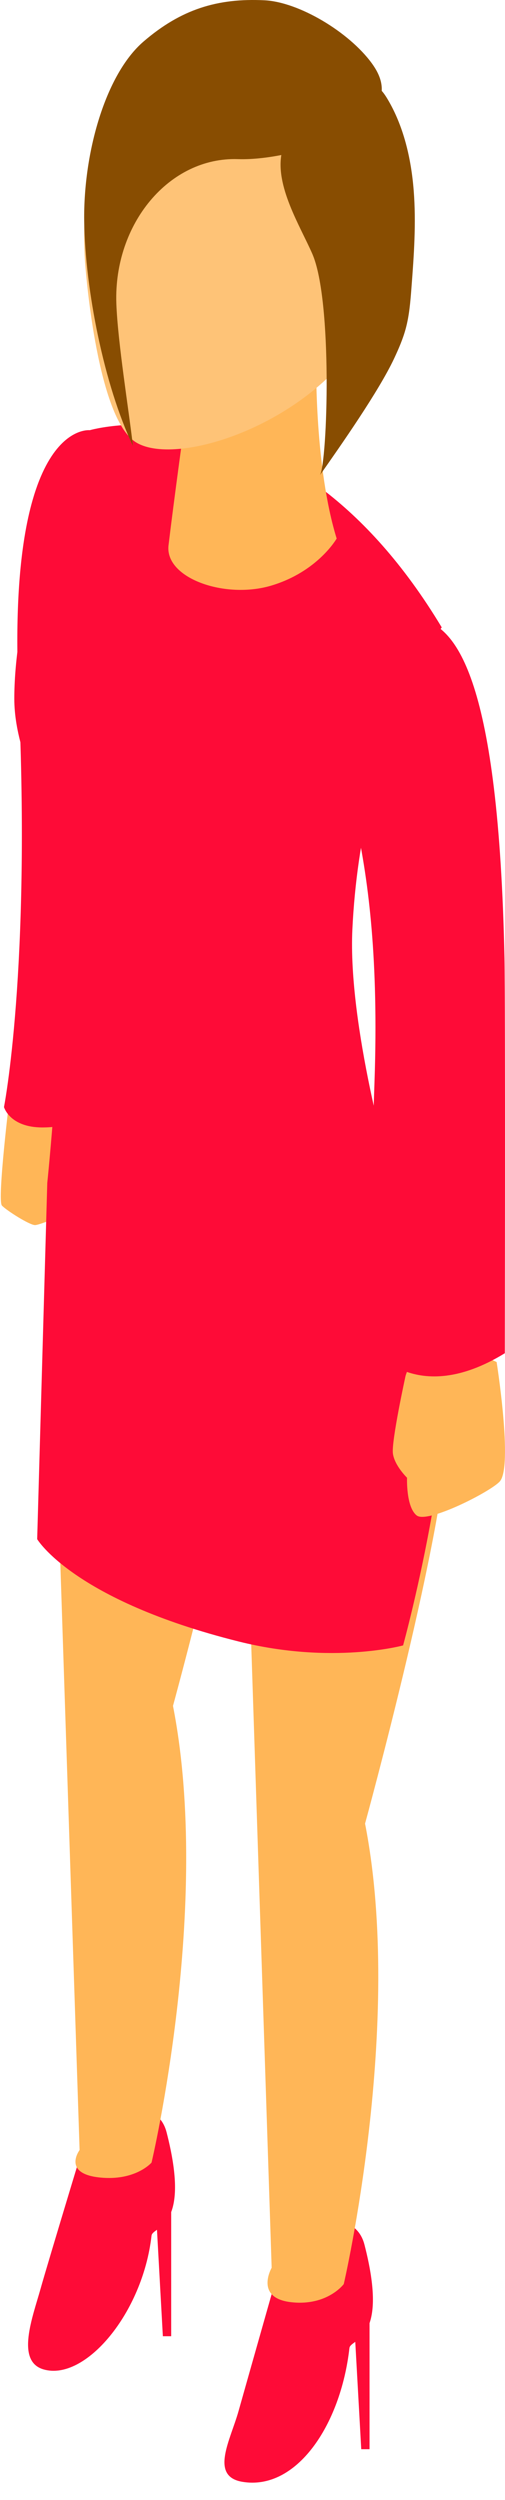
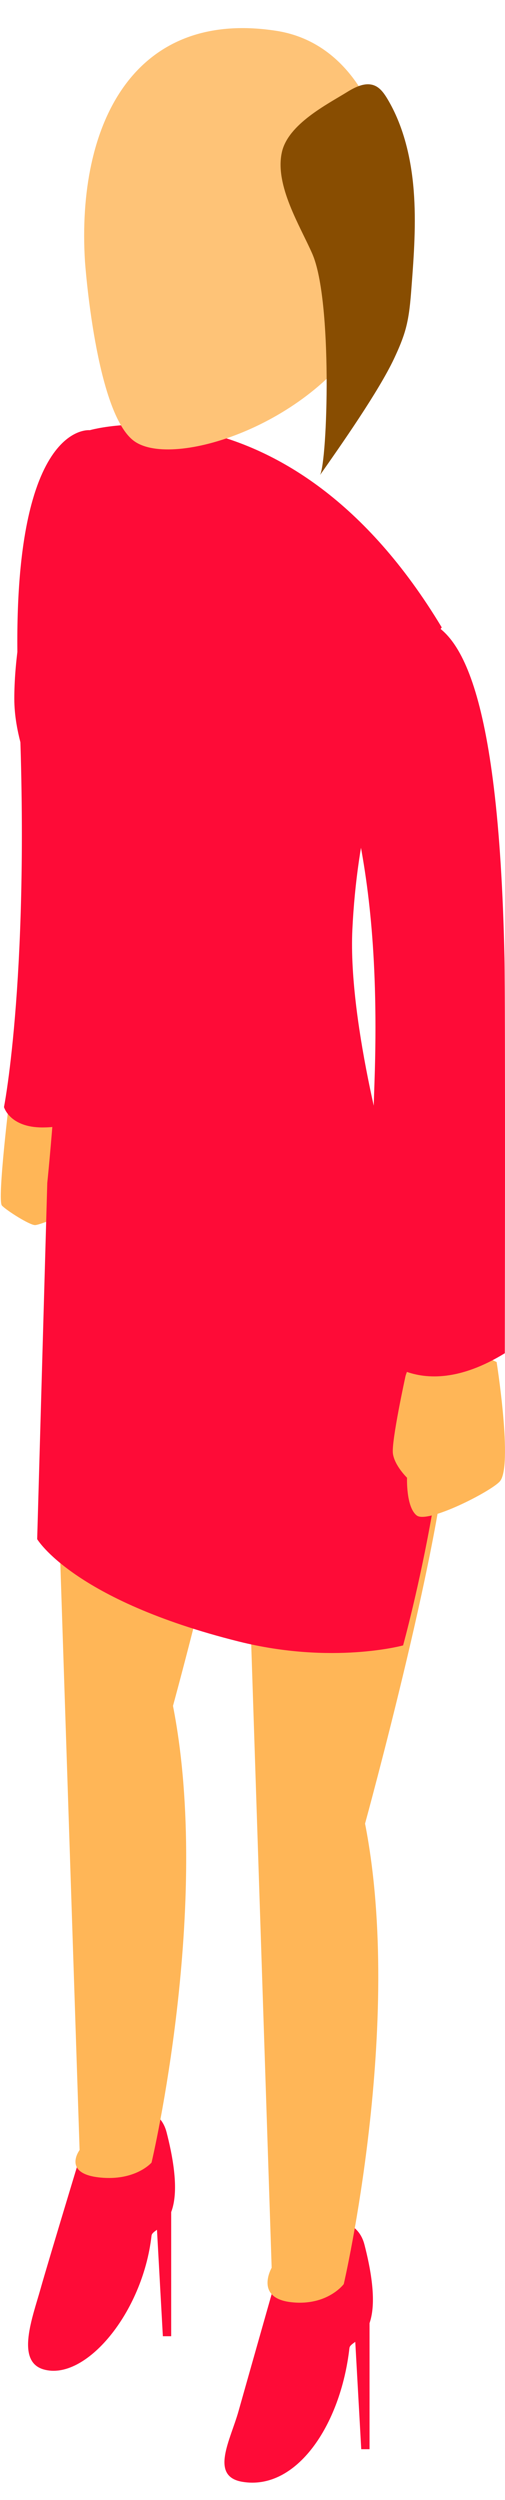
<svg xmlns="http://www.w3.org/2000/svg" width="18" height="89" viewBox="0 0 18 89">
  <g fill="none" fill-rule="evenodd">
    <g fill="#FE0B37">
      <path d="M12.99 79.906c-.381-1.478-2.607-.703-2.607-.703s-1.596 5.618-1.882 6.636c-.286 1.018-1.035 2.312.131 2.512 1.924.33 3.51-2.005 3.823-4.76.01-.085.095-.14.208-.222l.213 3.822h.296v-4.489c.168-.483.203-1.306-.182-2.796zM5.937 75.906c-.382-1.478-2.607-.703-2.607-.703s-1.597 5.253-1.883 6.271c-.285 1.019-.897 2.588.108 2.877 1.483.427 3.533-2.005 3.846-4.76.009-.081.088-.136.194-.212l.21 3.79h.297v-4.421c.182-.477.231-1.305-.165-2.842z" />
    </g>
    <g fill="#FFB657">
      <path d="M.349 39.02s-.457 3.716-.28 3.899c.175.182.985.694 1.179.694.194 0 1.613-.564 1.778-.949.142-.332.038-1.17-.366-1.673-.465-.579-.405-1.596-.405-1.596L.35 39.021z" />
      <path d="M15.964 50.773c.017-4.6-2.549-7.882-2.549-7.882l-11.72-1.077 1.142 34.727s-.63.836.715.977c1.276.134 1.85-.53 1.85-.53s2.162-9.136.764-16.259c0 0 1.222-4.45 2.094-8.535l.49.118.933 28.42s-.63 1.087.715 1.228c1.276.134 1.855-.647 1.855-.647s2.157-9.27.759-16.393c0 0 2.94-10.705 2.952-14.147z" />
    </g>
    <g fill="#FE0B37">
      <path d="M3.203 15.315S.22 14.953.662 24.712c.445 9.815-.52 14.699-.52 14.699s.2.726 1.371.726c1.172 0 1.367-.467 1.367-.467s.428-11.392.48-11.945c.203-2.158 2.098-11.872-.157-12.41zM1.685 42.112l-.36 12.681s1.278 2.166 7.178 3.643c3.34.835 5.865.14 5.865.14s2.357-8.556 1.29-12.427c-.932-3.387-2.37-5.44-2.37-5.44L1.684 42.113z" />
      <path d="M1.685 42.112s.524-4.995.61-10.504C2.326 29.61.51 27.288.51 24.874c0-2.515.876-6.18 2.693-9.56 0 0 7.075-2.06 12.542 7.02 0 0-2.861 3.966-3.185 10.751-.164 3.422 1.368 8.701 1.368 8.701-5.42 4.563-11.364 4.604-12.243.326z" />
    </g>
    <g fill="#C60024">
-       <path d="M13.418 25.029l-.002.026c-.056 1.428.216 2.634.449 4.762.042-.205.086-.406.132-.603-.291-1.802-.596-2.927-.58-4.185zM14.426 47.644s-.124-1.314-.001-7.163a45.56 45.56 0 0 1-.311-1.3c-.18 7.152-.035 8.687-.035 8.687s.926 1.64 2.852.726l-.002-.082c-1.689.573-2.503-.868-2.503-.868z" />
-     </g>
-     <path fill="#FFB657" d="M6.595 14.934s-.398 2.89-.588 4.477c-.141 1.175 2.02 1.932 3.673 1.433 1.652-.498 2.32-1.672 2.32-1.672-.78-2.52-.729-6.172-.729-6.172l-4.676 1.934z" />
+       </g>
    <path fill="#FEC377" d="M3.028 9.299s.379 5.444 1.768 6.414c1.39.97 6.22-.575 8.18-3.855 1.958-3.28 1.212-10.094-3.134-10.762C4.765.315 2.73 4.426 3.028 9.299z" />
    <g fill="#884D01">
-       <path d="M4.147 10.8c.046 1.362.457 3.886.59 5.069-1.021-2.142-1.703-5.553-1.736-7.996-.033-2.444.762-5.227 2.11-6.39C6.452.328 7.753-.071 9.424.01c1.224.059 3.012 1.124 3.83 2.245.677.927.379 1.682-.866 2.415-1.2.709-2.9 1.03-3.902.995C6.03 5.58 4.05 7.97 4.147 10.8z" />
      <path d="M11.132 9.037c.73 1.67.54 7.396.274 7.876.726-1.034 2.097-2.986 2.645-4.157.159-.34.31-.686.41-1.055.128-.471.168-.967.205-1.46.089-1.15.17-2.306.08-3.456-.09-1.15-.363-2.301-.93-3.253-.11-.185-.237-.368-.414-.462-.33-.175-.714.01-1.034.209-.707.437-2.096 1.138-2.32 2.136-.266 1.182.652 2.632 1.084 3.622z" />
    </g>
    <path fill="#FFB657" d="M14.453 48.992s-.509 2.326-.448 2.756c.06.43.503.859.503.859s-.04 1.043.345 1.343c.385.3 2.616-.838 2.958-1.207.481-.518-.109-4.254-.109-4.254s-2.692-1.383-3.25.503z" />
    <path fill="#FE0B37" d="M15.001 22.05c-1.173-.247-2.859.356-2.994 3.055-.135 2.699 1.64 4.608 1.342 13.392-.267 7.847-.07 9.495-.07 9.495s1.525 2.14 4.714.183c0 0 .022-12.477-.012-14.069-.208-9.913-1.7-11.785-2.98-12.055z" />
  </g>
</svg>